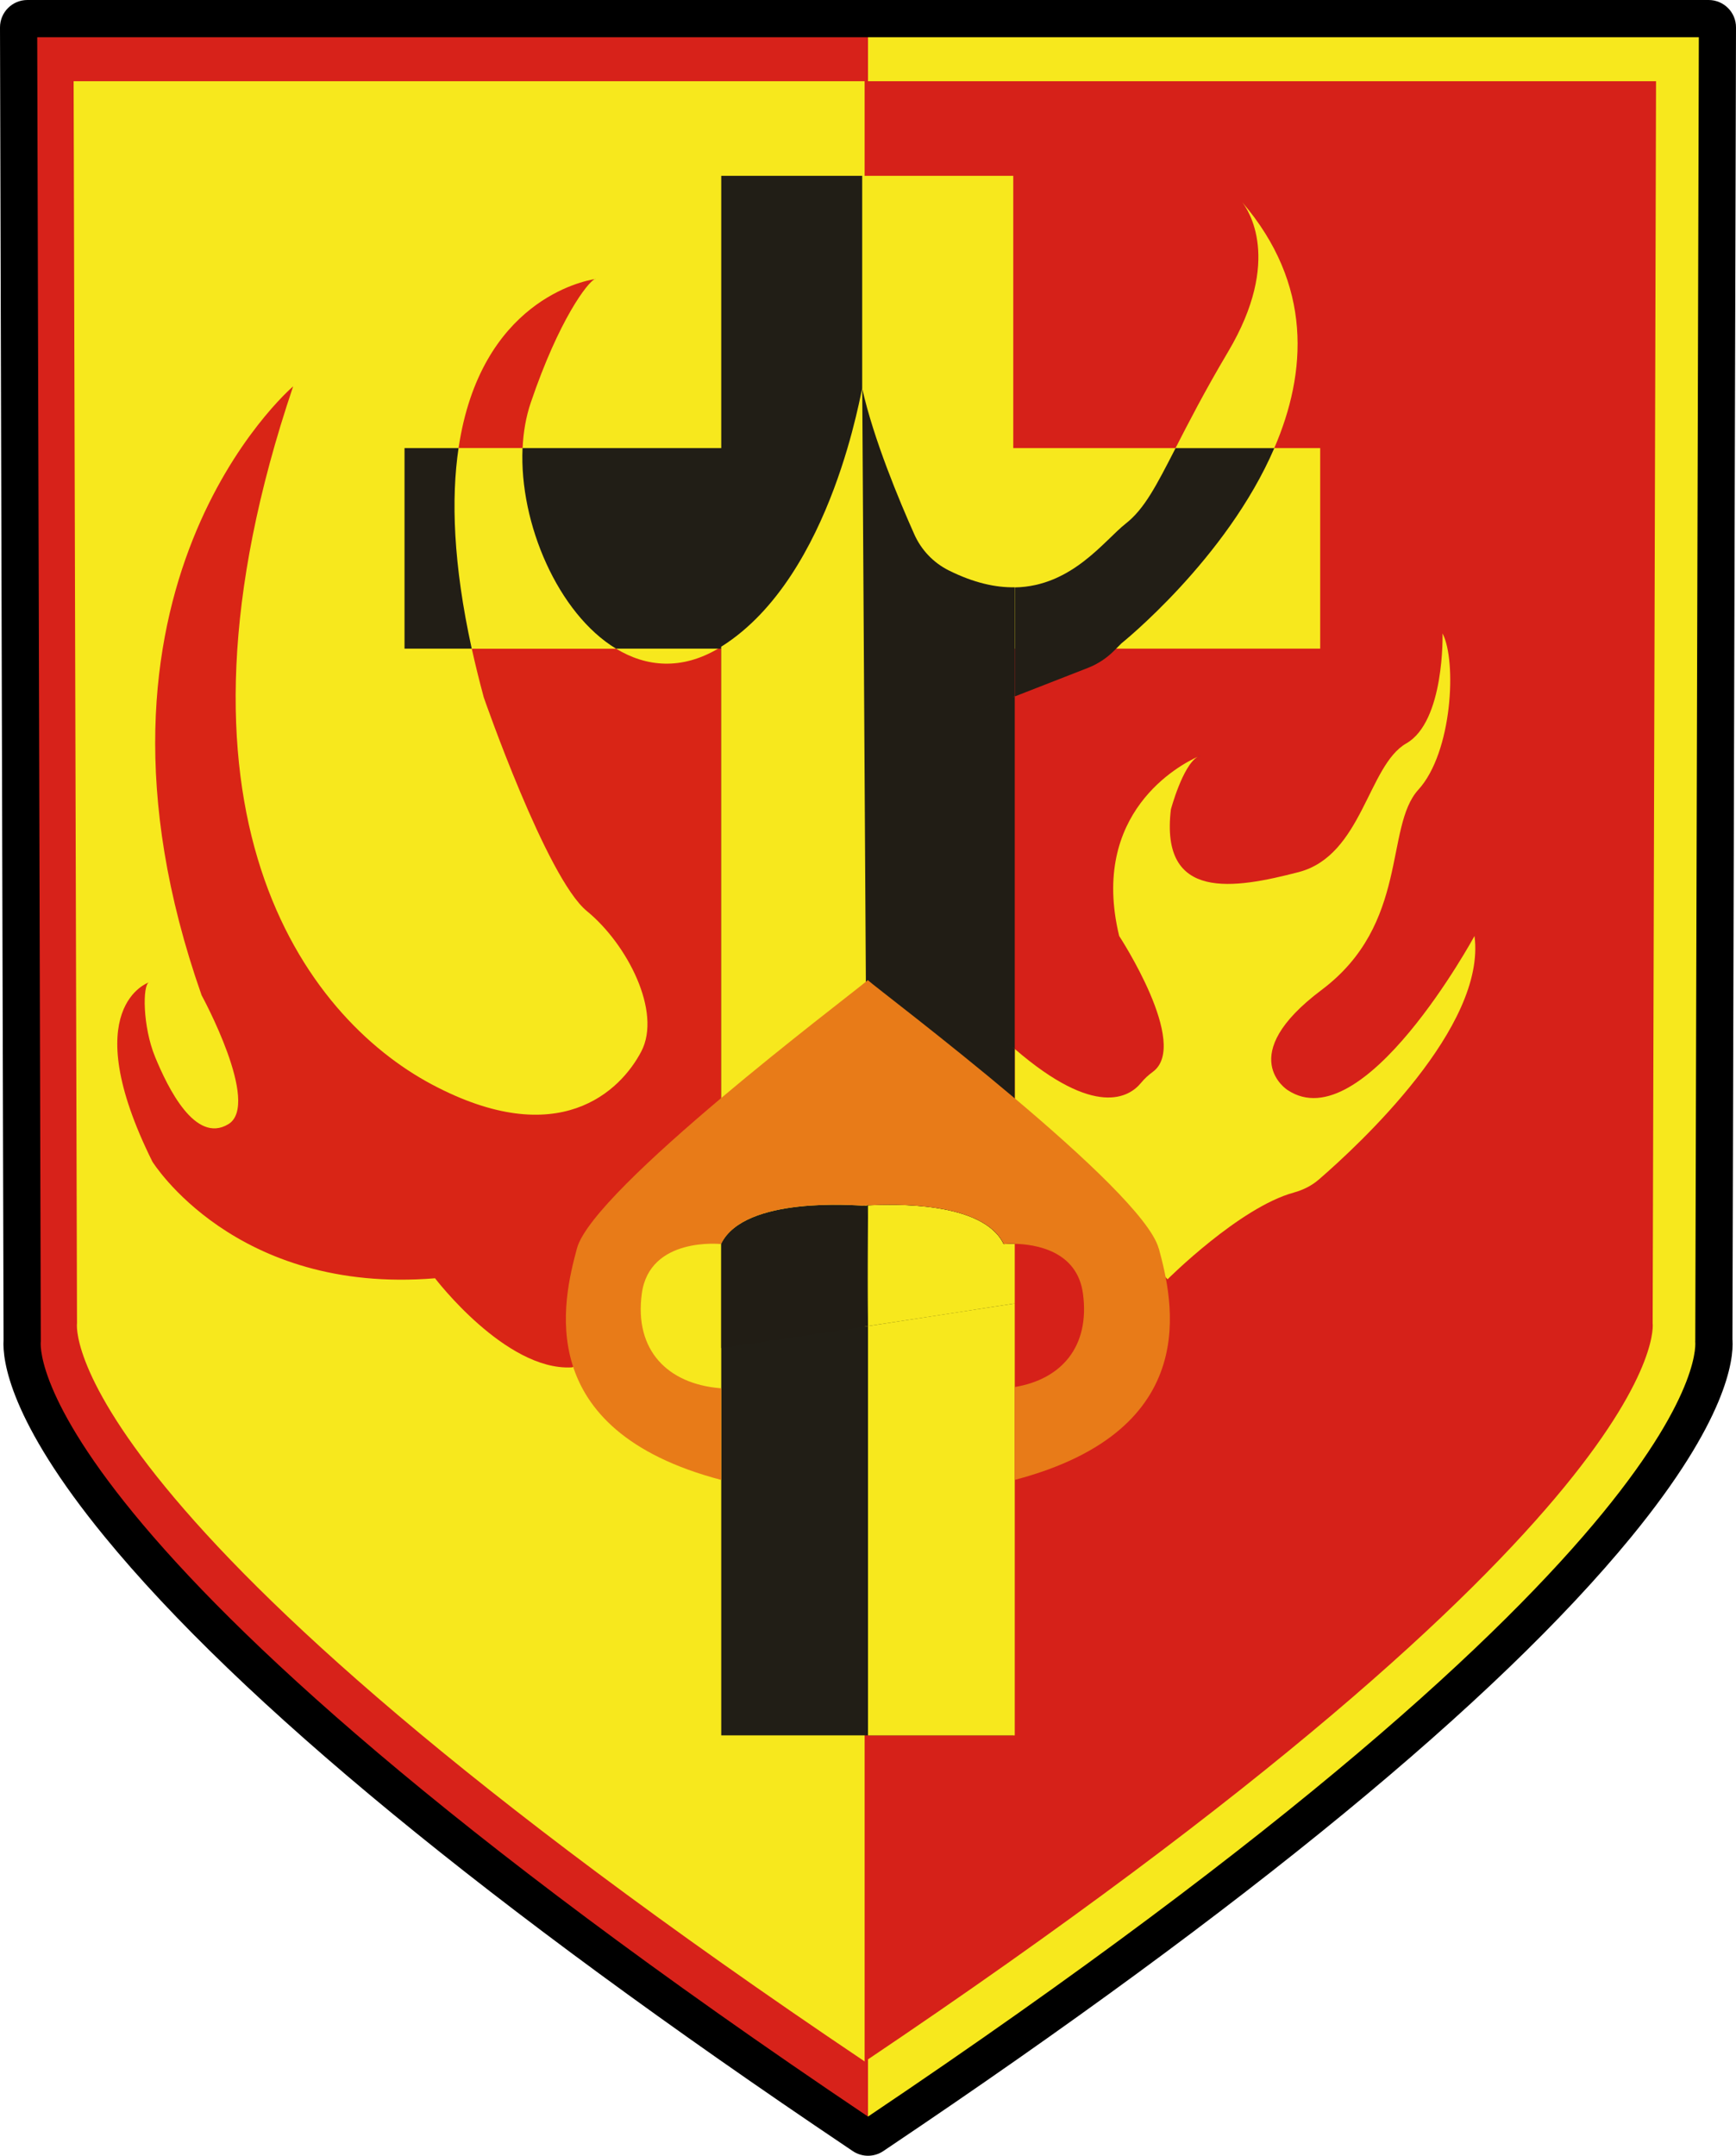
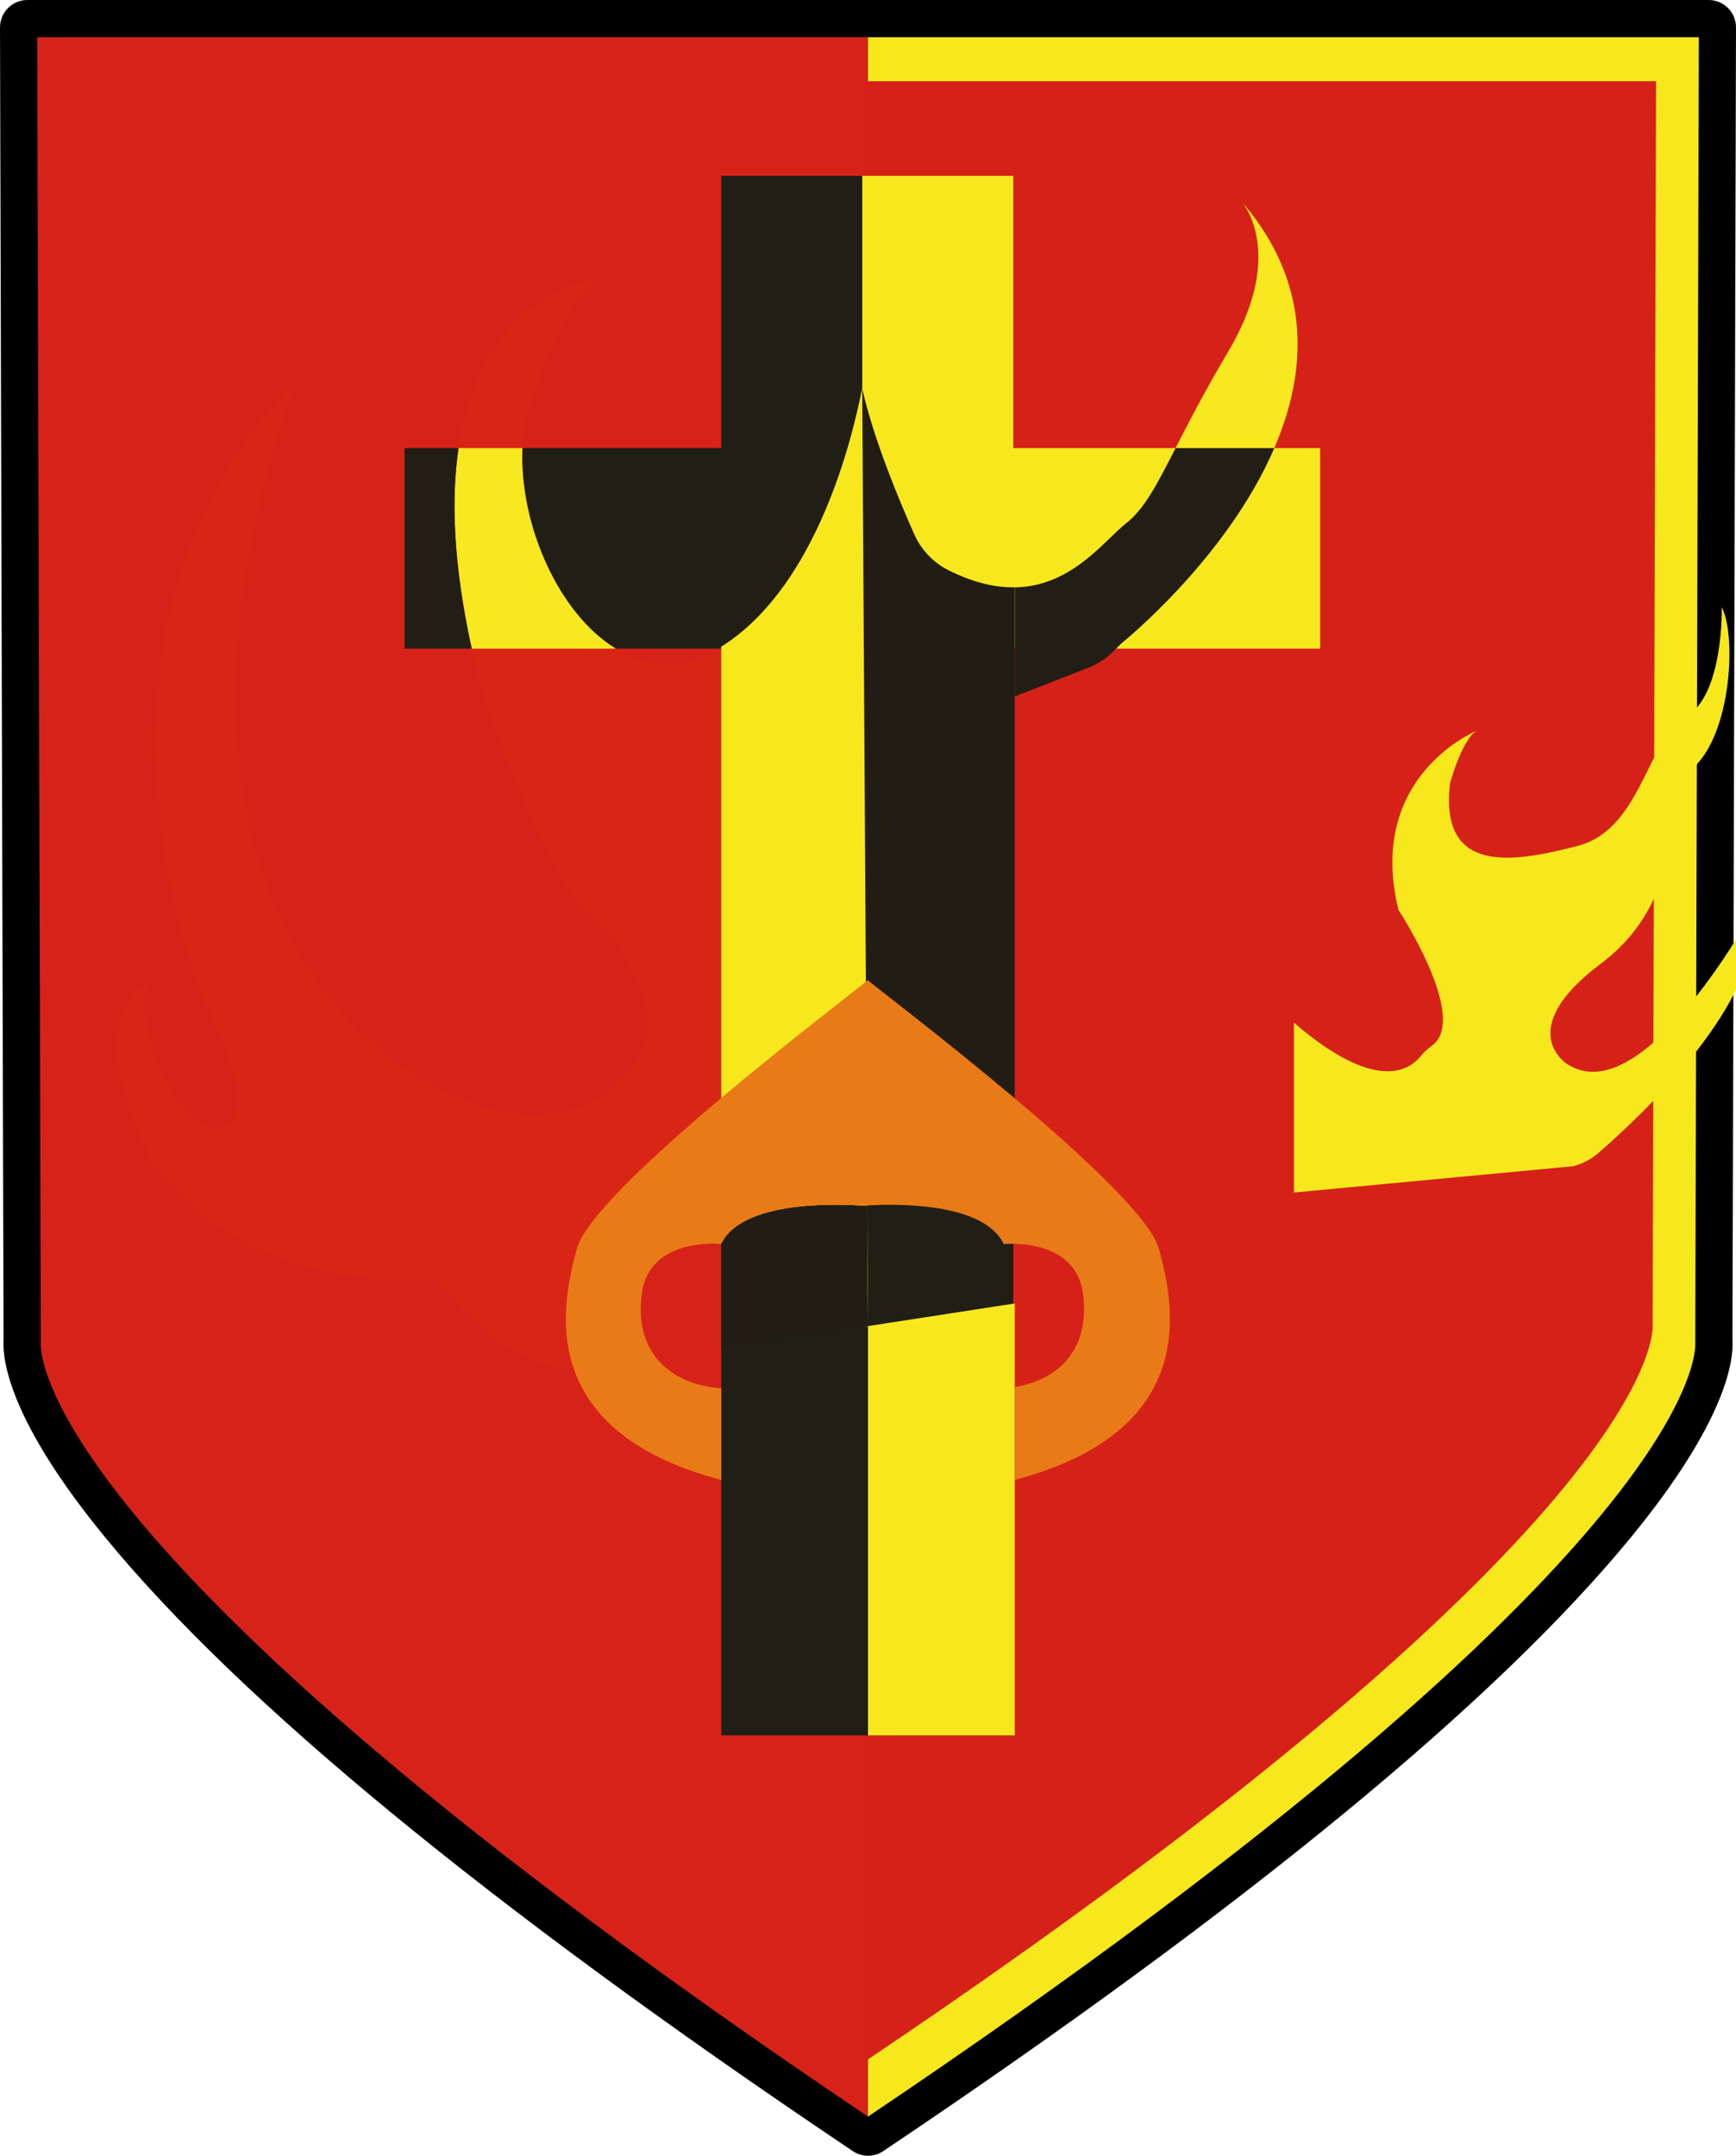
<svg xmlns="http://www.w3.org/2000/svg" id="uuid-c387256d-acf9-4148-8533-787e20ce820d" viewBox="0 0 292.42 363.03">
  <path d="M291.83,225.64c.21,3.4-.98,13.56-17.04,33.16-22.71,27.71-64.79,62.31-125.08,102.82l-.92,.62c-1.56,1.05-3.59,1.05-5.15,0l-.92-.62c-60.28-40.52-102.37-75.11-125.08-102.82C1.58,239.2,.39,229.05,.6,225.64L0,4.62C0,2.07,2.06,0,4.61,0H287.81c2.55,0,4.62,2.07,4.61,4.62l-.6,221.02Z" />
  <path d="M146.21,6.27H6.27l.6,219.63s-4.79,33.65,139.34,130.53h0V6.27h0Z" style="fill:#d7221a;" />
  <path d="M285.56,225.9l.6-219.63H146.21V356.43c144.14-96.88,139.34-130.53,139.34-130.53Z" style="fill:#f7e81d;" />
-   <path d="M145.67,13.68V347.16C8.4,254.9,12.97,222.85,12.97,222.85L12.4,13.68H145.67Z" style="fill:#f7e81d;" />
  <path d="M278.38,222.85s4.57,32.05-132.71,124.31V13.68h133.28l-.57,209.17Z" style="fill:#d62119;" />
  <path d="M88.03,75.46h-10.79c3.68-24.8,21.07-28.17,22.97-28.46-1.18,.46-6.04,6.76-10.81,20.82-.8,2.36-1.25,4.95-1.37,7.64Z" style="fill:#d92516;" />
  <path d="M145.67,68.86l-23.48,130.28c-8.37,1.27-10.98,10.59-18.42,11.67-12.26,1.78-4.3,19.3-7.52,19.46-11.11,.56-22.97-15.01-22.97-15.01-33.72,2.78-47.61-19.64-47.61-19.64-12.97-26.12-.56-30.2-.56-30.2-1.11,.37-1.11,7.41,1.03,12.6,2.14,5.19,6.75,14.64,12.31,11.3,5.56-3.33-4.49-21.72-4.49-21.72-24.03-68.37,14.95-102.14,15.42-102.54-24.17,71.56,1.95,106.16,23.35,117.55,21.4,11.39,31.82,1.11,35.3-5.56,3.47-6.67-2.37-18.06-9.17-23.62-6.81-5.56-17.37-35.99-17.37-35.99-.77-2.85-1.44-5.58-2.02-8.2h24.31c5.07,3.08,10.99,3.63,17.17,0,.23-.13,.46-.27,.69-.42,18.82-11.93,23.55-44.24,23.62-43.35,.09,1.14,.23,2.28,.42,3.4Z" style="fill:#d92516;" />
  <path d="M103.77,109.23h-24.31c-3.13-14.26-3.48-25.27-2.22-33.77h10.79c-.57,12.72,6.03,27.87,15.74,33.77Z" style="fill:#f7e820;" />
  <path d="M79.46,109.23h-11.32v-33.77h9.1c-1.26,8.49-.91,19.51,2.22,33.77Z" style="fill:#221e16;" />
  <path d="M170.68,109.23v183h-49.19V109.23h-17.73c-9.72-5.89-16.31-21.04-15.74-33.77h33.47V29.61h23.76V109.23h25.43Z" style="fill:#211e16;" />
  <path d="M100.38,46.98s-.06,0-.17,.03c.07-.03,.13-.04,.17-.03Z" style="fill:#244093;" />
  <path d="M202.21,127.25s-.2,.08-.46,.2c.15-.09,.3-.15,.46-.2Z" style="fill:#244093;" />
  <path d="M145.67,68.86c.15,.94,.33,1.88,.54,2.8V223.31c-.18,.03-.36,.05-.54,.08V68.86Z" style="fill:#f7e81d;" />
-   <path d="M217.96,200.82c-9.15,2.48-21.29,14.61-21.29,14.61,0,0-10.99-12.49-25.74-10.19v-28.6c13.62,11.76,19.33,8.06,21.24,5.75,.58-.71,1.26-1.34,2-1.88,6.34-4.59-5.65-22.89-5.65-22.89-5.03-20.78,10.25-28.83,13.22-30.18-2.54,1.5-4.51,8.87-4.51,8.87-1.86,15.56,10.74,13.34,21.49,10.56,10.75-2.78,11.67-17.97,18.16-21.68,6.49-3.7,6.11-18.52,6.11-18.52,2.41,4.63,1.67,20.01-4.07,26.31-5.75,6.3-1.48,22.6-16.3,33.72-14.82,11.12-5.74,16.86-5.74,16.86,12.78,8.52,31.49-25.94,31.49-25.94,2.03,15.25-19.35,35.07-26.24,41.03-1.2,1.03-2.63,1.74-4.15,2.16Z" style="fill:#f7e81d;" />
+   <path d="M217.96,200.82v-28.6c13.62,11.76,19.33,8.06,21.24,5.75,.58-.71,1.26-1.34,2-1.88,6.34-4.59-5.65-22.89-5.65-22.89-5.03-20.78,10.25-28.83,13.22-30.18-2.54,1.5-4.51,8.87-4.51,8.87-1.86,15.56,10.74,13.34,21.49,10.56,10.75-2.78,11.67-17.97,18.16-21.68,6.49-3.7,6.11-18.52,6.11-18.52,2.41,4.63,1.67,20.01-4.07,26.31-5.75,6.3-1.48,22.6-16.3,33.72-14.82,11.12-5.74,16.86-5.74,16.86,12.78,8.52,31.49-25.94,31.49-25.94,2.03,15.25-19.35,35.07-26.24,41.03-1.2,1.03-2.63,1.74-4.15,2.16Z" style="fill:#f7e81d;" />
  <polygon points="222.38 75.46 222.38 109.23 145.25 109.23 145.25 29.61 170.68 29.61 170.68 75.46 222.38 75.46" style="fill:#f7e81d;" />
  <path d="M214.65,75.46h-16.64c2.16-4.21,4.87-9.51,8.85-16.21,9.22-15.53,3.34-23.98,2.36-25.23,11.94,13.91,10.91,28.73,5.43,41.43Z" style="fill:#f7e81f;" />
  <path d="M214.65,75.46c-8.06,18.73-25.76,32.89-25.76,32.89l-.88,.88-.38,.38c-1.24,1.24-2.73,2.22-4.37,2.86l-12.32,4.81v-18.36c9.61-.17,15.09-7.93,18.7-10.76,3.13-2.46,5.11-6.32,8.38-12.69h16.64Z" style="fill:#221e16;" />
  <path d="M146.21,223.31h0c-8.55,1.31-17.12,2.59-24.72,3.7v-17.59c3.99-8.05,22.74-6.39,23.76-6.39,.1,0,.39-.02,.84-.04l.13,20.33Z" style="fill:#211d15;" />
  <path d="M146.21,71.64V223.31l-.13-20.33c-.44,.03-.73,.04-.84,.04-1.02,0-19.77-1.65-23.76,6.39V108.9s.09-.05,.14-.08c18.82-11.93,23.55-44.24,23.62-43.35,.17,2.1,.51,4.17,.96,6.18Z" style="fill:#f7e81d;" />
-   <path d="M170.93,209.46v10.04c-7.58,1.18-16.14,2.51-24.72,3.81v-20.33c4.08-.2,19.39-.71,22.85,6.53,0,0,.74-.08,1.87-.05Z" style="fill:#f7e81d;" />
  <path d="M163.88,120.02s-15.75,35.2,4.26,54.1c.97,.91,1.9,1.75,2.79,2.52v32.81c-1.13-.03-1.87,.05-1.87,.05-3.46-7.25-18.77-6.74-22.85-6.53v20.33l-.13-20.33-.23-37.66-.61-99.87c1.9,8.52,6.31,19.04,8.76,24.52,1.17,2.64,3.22,4.8,5.8,6.09,4.23,2.11,7.91,2.91,11.12,2.85v18.36l-7.05,2.75Z" style="fill:#211d15;" />
  <path d="M163.88,120.02l7.05-2.75v59.37c-.89-.77-1.83-1.61-2.79-2.52-20.01-18.9-4.26-54.1-4.26-54.1Z" style="fill:#211d15;" />
  <path d="M146.21,223.31c8.57-1.31,17.14-2.64,24.72-3.81v72.74h-24.72v-68.92Z" style="fill:#f7e81d;" />
  <path d="M100.38,46.98s-.06,0-.17,.03c.07-.03,.13-.04,.17-.03Z" style="fill:#244093;" />
-   <path d="M202.21,127.25s-.2,.08-.46,.2c.15-.09,.3-.15,.46-.2Z" style="fill:#244093;" />
  <path d="M195.18,210.25c-1.35-5.01-12.77-15.61-24.25-25.29-11.96-10.08-23.99-19.17-24.72-19.88-.02-.02-.03-.03-.03-.04-.01,.03-.12,.12-.32,.28-2.01,1.66-13.21,10.18-24.37,19.58-11.5,9.69-22.97,20.32-24.31,25.34-2.31,8.62-7.81,30.53,24.31,38.98v-15.43c-.08,0-.16-.01-.23-.02-8.71-.74-14.45-6.3-13.15-15.93,1.3-9.64,13.34-8.34,13.34-8.34,.02-.03,.03-.06,.05-.09,3.99-8.05,22.74-6.39,23.76-6.39,.1,0,.39-.02,.84-.04,.04,0,.08,0,.13,0,4.08-.2,19.39-.71,22.85,6.53,0,0,.74-.08,1.87-.05,3.43,.08,10.5,1.14,11.47,8.39,1.21,9-3.72,14.44-11.47,15.72v15.64c32.06-8.46,26.56-30.35,24.25-38.96Z" style="fill:#e87b18;" />
</svg>